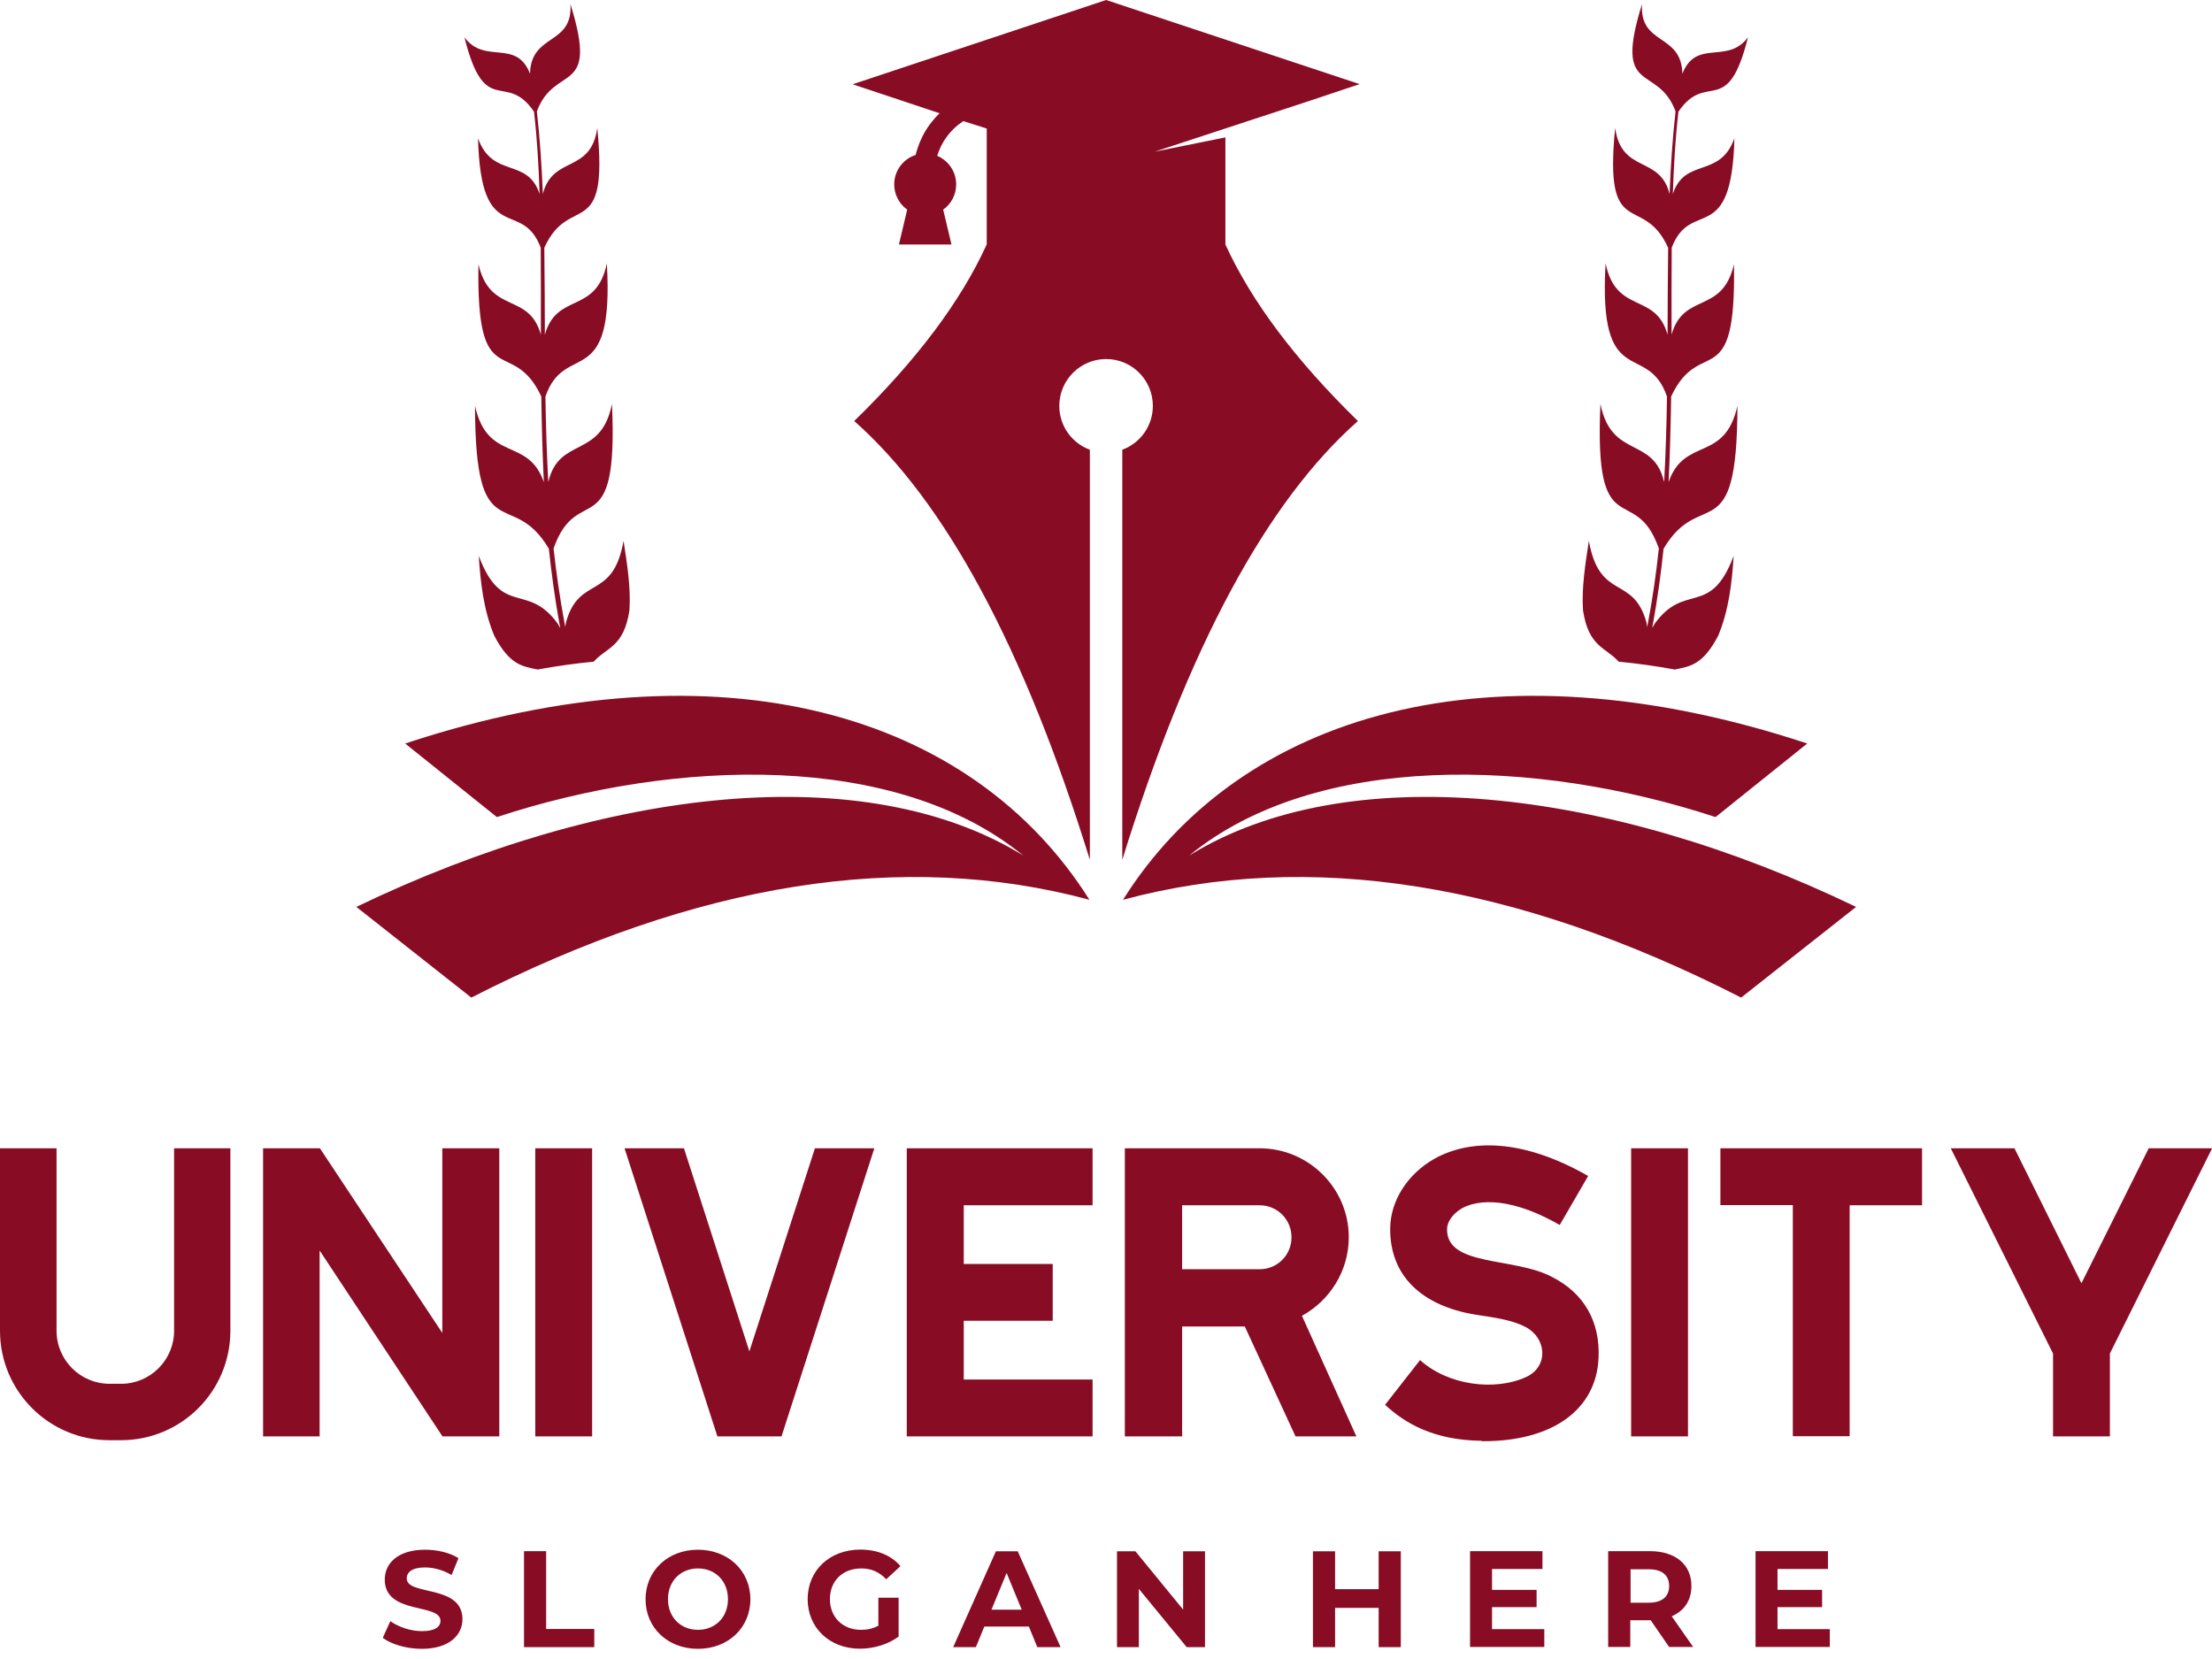
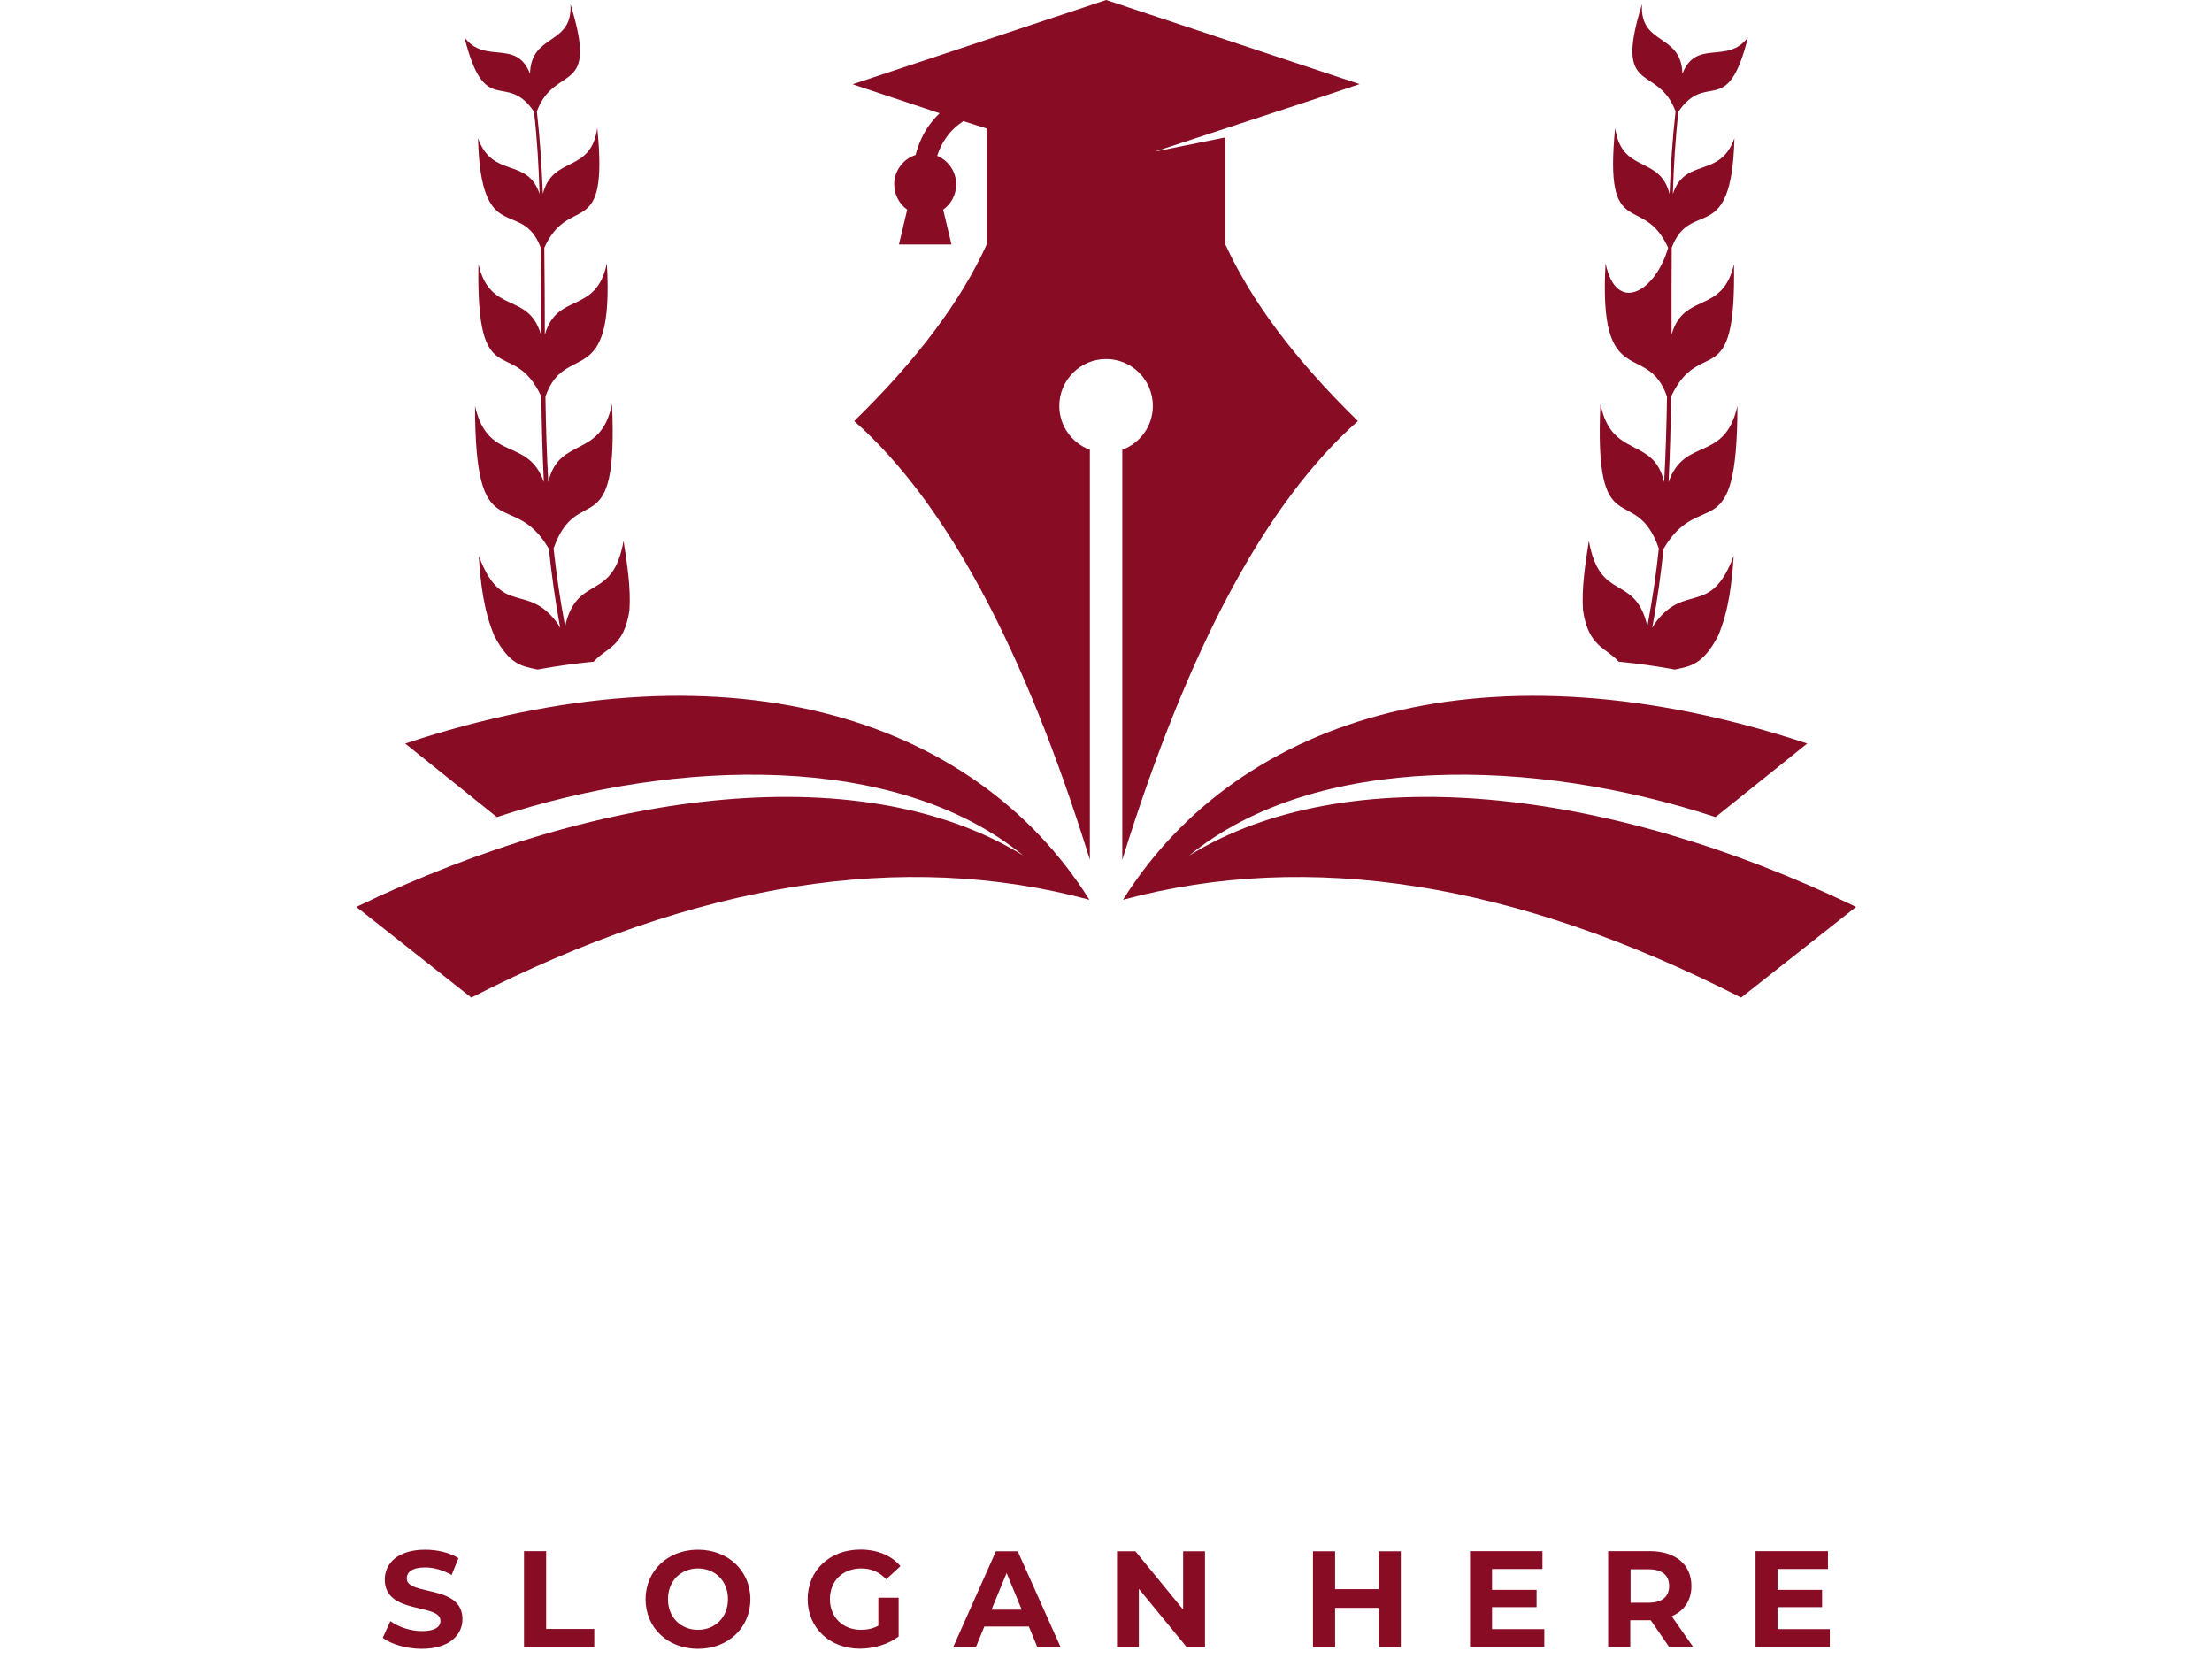
<svg xmlns="http://www.w3.org/2000/svg" width="104" height="78" viewBox="0 0 104 78" fill="none">
-   <path fill-rule="evenodd" clip-rule="evenodd" d="M78.746 31.479C79.451 31.325 80.048 31.285 80.78 29.895C81.284 28.693 81.425 27.424 81.512 26.134C80.411 29.055 79.229 27.336 77.792 29.331C77.758 29.398 77.718 29.458 77.678 29.525C77.691 29.458 77.705 29.384 77.718 29.317C77.933 28.135 78.087 26.994 78.215 25.799C79.961 22.844 81.68 25.973 81.687 19.084C81.089 21.763 79.189 20.521 78.45 22.669C78.517 21.326 78.551 19.983 78.571 18.64C79.947 15.713 81.633 18.674 81.525 12.422C80.975 14.806 79.162 13.712 78.591 15.733C78.591 14.37 78.584 13.007 78.598 11.644C79.498 9.28 81.411 11.677 81.546 6.5C80.861 8.414 79.222 7.38 78.651 9.119C78.692 7.83 78.766 6.534 78.913 5.251C80.25 3.29 81.216 5.64 82.183 1.753C81.223 3.055 79.753 1.8 79.101 3.465C79.054 1.544 77.08 2.155 77.201 0.195C75.831 4.573 77.933 2.955 78.779 5.238C78.631 6.527 78.551 7.823 78.497 9.119C78.04 7.292 76.241 8.179 75.939 6.017C75.395 11.469 77.241 9.018 78.43 11.65C78.41 13.013 78.41 14.377 78.403 15.74C77.839 13.712 75.992 14.806 75.489 12.382C75.133 18.506 77.463 15.975 78.376 18.647C78.356 19.99 78.316 21.326 78.242 22.669C77.745 20.5 75.764 21.595 75.247 18.99C74.938 25.799 76.859 22.569 77.993 25.785C77.866 26.967 77.705 28.108 77.483 29.277C77.47 29.337 77.456 29.418 77.443 29.485C77.436 29.445 77.423 29.297 77.409 29.263C76.791 27.014 75.207 28.276 74.703 25.429C74.542 26.477 74.354 27.638 74.428 28.699C74.69 30.432 75.502 30.432 76.106 31.11C76.973 31.191 77.866 31.318 78.746 31.479ZM25.275 31.479C24.57 31.325 23.972 31.285 23.241 29.895C22.737 28.693 22.596 27.424 22.509 26.134C23.61 29.055 24.792 27.336 26.229 29.331C26.262 29.398 26.302 29.458 26.343 29.525C26.329 29.458 26.316 29.384 26.302 29.317C26.088 28.135 25.933 26.994 25.805 25.799C24.06 22.844 22.341 25.973 22.334 19.084C22.932 21.763 24.825 20.521 25.57 22.669C25.503 21.326 25.47 19.983 25.45 18.64C24.073 15.713 22.388 18.674 22.495 12.422C23.046 14.806 24.859 13.712 25.43 15.733C25.43 14.37 25.436 13.007 25.423 11.644C24.523 9.28 22.609 11.677 22.475 6.5C23.16 8.414 24.798 7.38 25.369 9.119C25.329 7.83 25.255 6.534 25.107 5.251C23.771 3.29 22.804 5.64 21.837 1.753C22.797 3.055 24.268 1.8 24.919 3.465C24.966 1.544 26.94 2.155 26.82 0.195C28.189 4.573 26.088 2.955 25.241 5.238C25.389 6.527 25.47 7.823 25.523 9.119C25.98 7.292 27.78 8.179 28.082 6.017C28.626 11.469 26.779 9.018 25.591 11.65C25.611 13.013 25.611 14.377 25.617 15.74C26.182 13.712 28.028 14.806 28.532 12.382C28.888 18.506 26.558 15.975 25.644 18.647C25.665 19.99 25.705 21.326 25.779 22.669C26.276 20.5 28.256 21.595 28.773 18.99C29.082 25.799 27.162 22.569 26.027 25.785C26.155 26.967 26.323 28.108 26.538 29.277C26.551 29.337 26.564 29.418 26.578 29.485C26.584 29.445 26.598 29.297 26.611 29.263C27.229 27.014 28.814 28.276 29.317 25.429C29.479 26.477 29.667 27.638 29.593 28.699C29.331 30.432 28.518 30.432 27.914 31.11C27.048 31.191 26.155 31.318 25.275 31.479ZM16.754 42.639L22.159 46.903C32.769 41.484 42.452 39.947 51.221 42.304C45.728 33.568 33.971 30.022 19.05 34.958L23.361 38.416C31.835 35.629 42.156 35.36 48.106 40.222C40.706 35.656 28.512 36.972 16.754 42.639ZM87.267 42.639L81.861 46.903C71.252 41.484 61.569 39.947 52.799 42.304C58.292 33.568 70.05 30.022 84.97 34.958L80.659 38.416C72.185 35.629 61.864 35.36 55.915 40.222C63.315 35.656 75.509 36.972 87.267 42.639ZM46.393 11.489C45.178 14.162 43.103 16.928 40.162 19.795C44.459 23.589 48.153 30.465 51.241 40.423V21.145C50.402 20.836 49.804 20.03 49.804 19.084C49.804 17.868 50.791 16.881 52.007 16.881C53.222 16.881 54.203 17.868 54.203 19.084C54.203 20.03 53.605 20.836 52.766 21.145V40.423C55.855 30.465 59.548 23.589 63.845 19.795C60.911 16.935 58.836 14.168 57.614 11.496V6.46L54.29 7.131L61.676 4.707L63.926 3.955L52.007 0L40.088 3.962C42.217 4.674 43.439 5.076 44.177 5.325C43.996 5.499 43.835 5.687 43.687 5.889C43.392 6.299 43.184 6.762 43.049 7.286C42.465 7.474 42.042 8.024 42.042 8.669C42.042 9.159 42.284 9.589 42.653 9.857L42.264 11.496H43.499H44.735L44.345 9.857C44.715 9.596 44.956 9.159 44.956 8.669C44.956 8.065 44.587 7.548 44.063 7.326C44.164 7.004 44.305 6.715 44.493 6.46C44.701 6.164 44.97 5.909 45.292 5.694C45.567 5.781 45.675 5.815 46.393 6.043V11.489Z" fill="#890C25" />
-   <path d="M104.006 53.988H101.025L97.862 60.333L94.713 53.988H91.718L96.526 63.637V67.532H99.199V63.637L104.006 53.988ZM90.368 53.988H80.887V56.66H84.292V67.525H86.964V56.667H90.368V53.988ZM76.69 67.532H79.363V53.988H76.69V67.532ZM72.997 60.051C71.218 59.084 68.001 59.575 68.035 57.782C68.035 57.493 68.257 57.09 68.727 56.815C69.203 56.546 70.64 56.056 73.333 57.594L74.669 55.29C70.909 53.142 68.505 53.867 67.41 54.498C66.175 55.21 65.383 56.445 65.362 57.728C65.329 59.998 66.867 61.401 69.371 61.81C70.15 61.931 71.097 62.045 71.742 62.401C72.688 62.892 72.843 64.228 71.762 64.738C70.291 65.416 68.089 65.141 66.766 63.946L65.121 66.048C66.054 66.914 67.39 67.706 69.626 67.74C69.66 67.74 69.68 67.76 69.694 67.76C72.977 67.773 75.059 66.289 75.159 63.832C75.233 62.133 74.475 60.81 72.997 60.051ZM55.579 56.667H59.218C60.064 56.667 60.722 57.345 60.722 58.171C60.722 59.004 60.064 59.675 59.218 59.675H55.579V56.667ZM60.91 67.532H63.771L61.213 61.864C62.515 61.152 63.415 59.763 63.415 58.171C63.415 55.868 61.535 53.988 59.218 53.988H55.579H52.886V67.532H55.579V62.368H58.527L60.91 67.532ZM51.369 56.667V53.988H42.633V67.532H51.369V64.859H45.312V62.099H49.495V59.427H45.312V56.667H51.369ZM38.315 53.988L35.233 63.536L32.157 53.988H29.364L33.729 67.532H36.744L41.108 53.988H38.315ZM25.167 67.532H27.84V53.988H25.167V67.532ZM20.796 53.988V62.67L15.041 53.988H12.369V67.532H15.028V58.795L20.803 67.532H23.475V53.988H20.796ZM8.185 53.988V62.569C8.185 63.939 7.071 65.061 5.694 65.061H5.15C3.78 65.061 2.659 63.946 2.659 62.569V53.988H0V62.569C0 65.41 2.303 67.713 5.144 67.713H5.687C8.535 67.713 10.831 65.41 10.831 62.569V53.988H8.185Z" fill="#890C25" />
+   <path fill-rule="evenodd" clip-rule="evenodd" d="M78.746 31.479C79.451 31.325 80.048 31.285 80.78 29.895C81.284 28.693 81.425 27.424 81.512 26.134C80.411 29.055 79.229 27.336 77.792 29.331C77.758 29.398 77.718 29.458 77.678 29.525C77.691 29.458 77.705 29.384 77.718 29.317C77.933 28.135 78.087 26.994 78.215 25.799C79.961 22.844 81.68 25.973 81.687 19.084C81.089 21.763 79.189 20.521 78.45 22.669C78.517 21.326 78.551 19.983 78.571 18.64C79.947 15.713 81.633 18.674 81.525 12.422C80.975 14.806 79.162 13.712 78.591 15.733C78.591 14.37 78.584 13.007 78.598 11.644C79.498 9.28 81.411 11.677 81.546 6.5C80.861 8.414 79.222 7.38 78.651 9.119C78.692 7.83 78.766 6.534 78.913 5.251C80.25 3.29 81.216 5.64 82.183 1.753C81.223 3.055 79.753 1.8 79.101 3.465C79.054 1.544 77.08 2.155 77.201 0.195C75.831 4.573 77.933 2.955 78.779 5.238C78.631 6.527 78.551 7.823 78.497 9.119C78.04 7.292 76.241 8.179 75.939 6.017C75.395 11.469 77.241 9.018 78.43 11.65C77.839 13.712 75.992 14.806 75.489 12.382C75.133 18.506 77.463 15.975 78.376 18.647C78.356 19.99 78.316 21.326 78.242 22.669C77.745 20.5 75.764 21.595 75.247 18.99C74.938 25.799 76.859 22.569 77.993 25.785C77.866 26.967 77.705 28.108 77.483 29.277C77.47 29.337 77.456 29.418 77.443 29.485C77.436 29.445 77.423 29.297 77.409 29.263C76.791 27.014 75.207 28.276 74.703 25.429C74.542 26.477 74.354 27.638 74.428 28.699C74.69 30.432 75.502 30.432 76.106 31.11C76.973 31.191 77.866 31.318 78.746 31.479ZM25.275 31.479C24.57 31.325 23.972 31.285 23.241 29.895C22.737 28.693 22.596 27.424 22.509 26.134C23.61 29.055 24.792 27.336 26.229 29.331C26.262 29.398 26.302 29.458 26.343 29.525C26.329 29.458 26.316 29.384 26.302 29.317C26.088 28.135 25.933 26.994 25.805 25.799C24.06 22.844 22.341 25.973 22.334 19.084C22.932 21.763 24.825 20.521 25.57 22.669C25.503 21.326 25.47 19.983 25.45 18.64C24.073 15.713 22.388 18.674 22.495 12.422C23.046 14.806 24.859 13.712 25.43 15.733C25.43 14.37 25.436 13.007 25.423 11.644C24.523 9.28 22.609 11.677 22.475 6.5C23.16 8.414 24.798 7.38 25.369 9.119C25.329 7.83 25.255 6.534 25.107 5.251C23.771 3.29 22.804 5.64 21.837 1.753C22.797 3.055 24.268 1.8 24.919 3.465C24.966 1.544 26.94 2.155 26.82 0.195C28.189 4.573 26.088 2.955 25.241 5.238C25.389 6.527 25.47 7.823 25.523 9.119C25.98 7.292 27.78 8.179 28.082 6.017C28.626 11.469 26.779 9.018 25.591 11.65C25.611 13.013 25.611 14.377 25.617 15.74C26.182 13.712 28.028 14.806 28.532 12.382C28.888 18.506 26.558 15.975 25.644 18.647C25.665 19.99 25.705 21.326 25.779 22.669C26.276 20.5 28.256 21.595 28.773 18.99C29.082 25.799 27.162 22.569 26.027 25.785C26.155 26.967 26.323 28.108 26.538 29.277C26.551 29.337 26.564 29.418 26.578 29.485C26.584 29.445 26.598 29.297 26.611 29.263C27.229 27.014 28.814 28.276 29.317 25.429C29.479 26.477 29.667 27.638 29.593 28.699C29.331 30.432 28.518 30.432 27.914 31.11C27.048 31.191 26.155 31.318 25.275 31.479ZM16.754 42.639L22.159 46.903C32.769 41.484 42.452 39.947 51.221 42.304C45.728 33.568 33.971 30.022 19.05 34.958L23.361 38.416C31.835 35.629 42.156 35.36 48.106 40.222C40.706 35.656 28.512 36.972 16.754 42.639ZM87.267 42.639L81.861 46.903C71.252 41.484 61.569 39.947 52.799 42.304C58.292 33.568 70.05 30.022 84.97 34.958L80.659 38.416C72.185 35.629 61.864 35.36 55.915 40.222C63.315 35.656 75.509 36.972 87.267 42.639ZM46.393 11.489C45.178 14.162 43.103 16.928 40.162 19.795C44.459 23.589 48.153 30.465 51.241 40.423V21.145C50.402 20.836 49.804 20.03 49.804 19.084C49.804 17.868 50.791 16.881 52.007 16.881C53.222 16.881 54.203 17.868 54.203 19.084C54.203 20.03 53.605 20.836 52.766 21.145V40.423C55.855 30.465 59.548 23.589 63.845 19.795C60.911 16.935 58.836 14.168 57.614 11.496V6.46L54.29 7.131L61.676 4.707L63.926 3.955L52.007 0L40.088 3.962C42.217 4.674 43.439 5.076 44.177 5.325C43.996 5.499 43.835 5.687 43.687 5.889C43.392 6.299 43.184 6.762 43.049 7.286C42.465 7.474 42.042 8.024 42.042 8.669C42.042 9.159 42.284 9.589 42.653 9.857L42.264 11.496H43.499H44.735L44.345 9.857C44.715 9.596 44.956 9.159 44.956 8.669C44.956 8.065 44.587 7.548 44.063 7.326C44.164 7.004 44.305 6.715 44.493 6.46C44.701 6.164 44.97 5.909 45.292 5.694C45.567 5.781 45.675 5.815 46.393 6.043V11.489Z" fill="#890C25" />
  <path d="M83.573 76.602V75.562H85.668V74.749H83.573V73.769H85.944V72.929H82.539V77.435H86.031V76.596H83.573V76.602ZM78.477 74.568C78.477 75.058 78.154 75.353 77.517 75.353H76.664V73.782H77.517C78.154 73.782 78.477 74.071 78.477 74.568ZM79.612 77.442L78.598 75.991C79.182 75.743 79.524 75.246 79.524 74.568C79.524 73.554 78.772 72.929 77.564 72.929H75.61V77.435H76.65V76.179H77.557H77.611L78.477 77.435H79.612V77.442ZM70.15 76.602V75.562H72.245V74.749H70.15V73.769H72.521V72.929H69.116V77.435H72.608V76.596H70.15V76.602ZM64.819 72.936V74.716H62.771V72.936H61.73V77.442H62.771V75.595H64.819V77.442H65.86V72.936H64.819ZM55.626 72.936V75.676L53.383 72.936H52.517V77.442H53.544V74.702L55.794 77.442H56.654V72.936H55.626ZM46.615 75.682L47.327 73.957L48.038 75.682H46.615ZM48.77 77.442H49.865L47.85 72.936H46.823L44.815 77.442H45.883L46.279 76.475H48.374L48.77 77.442ZM41.297 76.434C41.035 76.576 40.766 76.629 40.484 76.629C39.618 76.629 39.02 76.032 39.02 75.186C39.02 74.326 39.618 73.742 40.498 73.742C40.954 73.742 41.337 73.903 41.666 74.252L42.337 73.634C41.901 73.124 41.243 72.856 40.451 72.856C39.014 72.856 37.973 73.829 37.973 75.186C37.973 76.542 39.014 77.516 40.43 77.516C41.075 77.516 41.76 77.314 42.25 76.945V75.118H41.297V76.434ZM32.816 76.629C32.01 76.629 31.406 76.045 31.406 75.186C31.406 74.326 32.01 73.742 32.816 73.742C33.622 73.742 34.226 74.326 34.226 75.186C34.226 76.045 33.622 76.629 32.816 76.629ZM32.816 77.522C34.233 77.522 35.28 76.535 35.28 75.192C35.28 73.849 34.233 72.862 32.816 72.862C31.392 72.862 30.351 73.856 30.351 75.192C30.351 76.528 31.392 77.522 32.816 77.522ZM24.637 77.442H27.941V76.589H25.678V72.929H24.637V77.442ZM19.829 77.522C21.119 77.522 21.743 76.878 21.743 76.126C21.743 74.474 19.124 75.044 19.124 74.212C19.124 73.93 19.359 73.695 19.984 73.695C20.38 73.695 20.816 73.809 21.233 74.051L21.555 73.258C21.139 72.996 20.555 72.862 19.99 72.862C18.708 72.862 18.09 73.5 18.09 74.266C18.09 75.938 20.709 75.36 20.709 76.206C20.709 76.481 20.46 76.69 19.843 76.69C19.299 76.69 18.735 76.495 18.352 76.22L17.996 77.005C18.392 77.307 19.111 77.522 19.829 77.522Z" fill="#890C25" />
</svg>